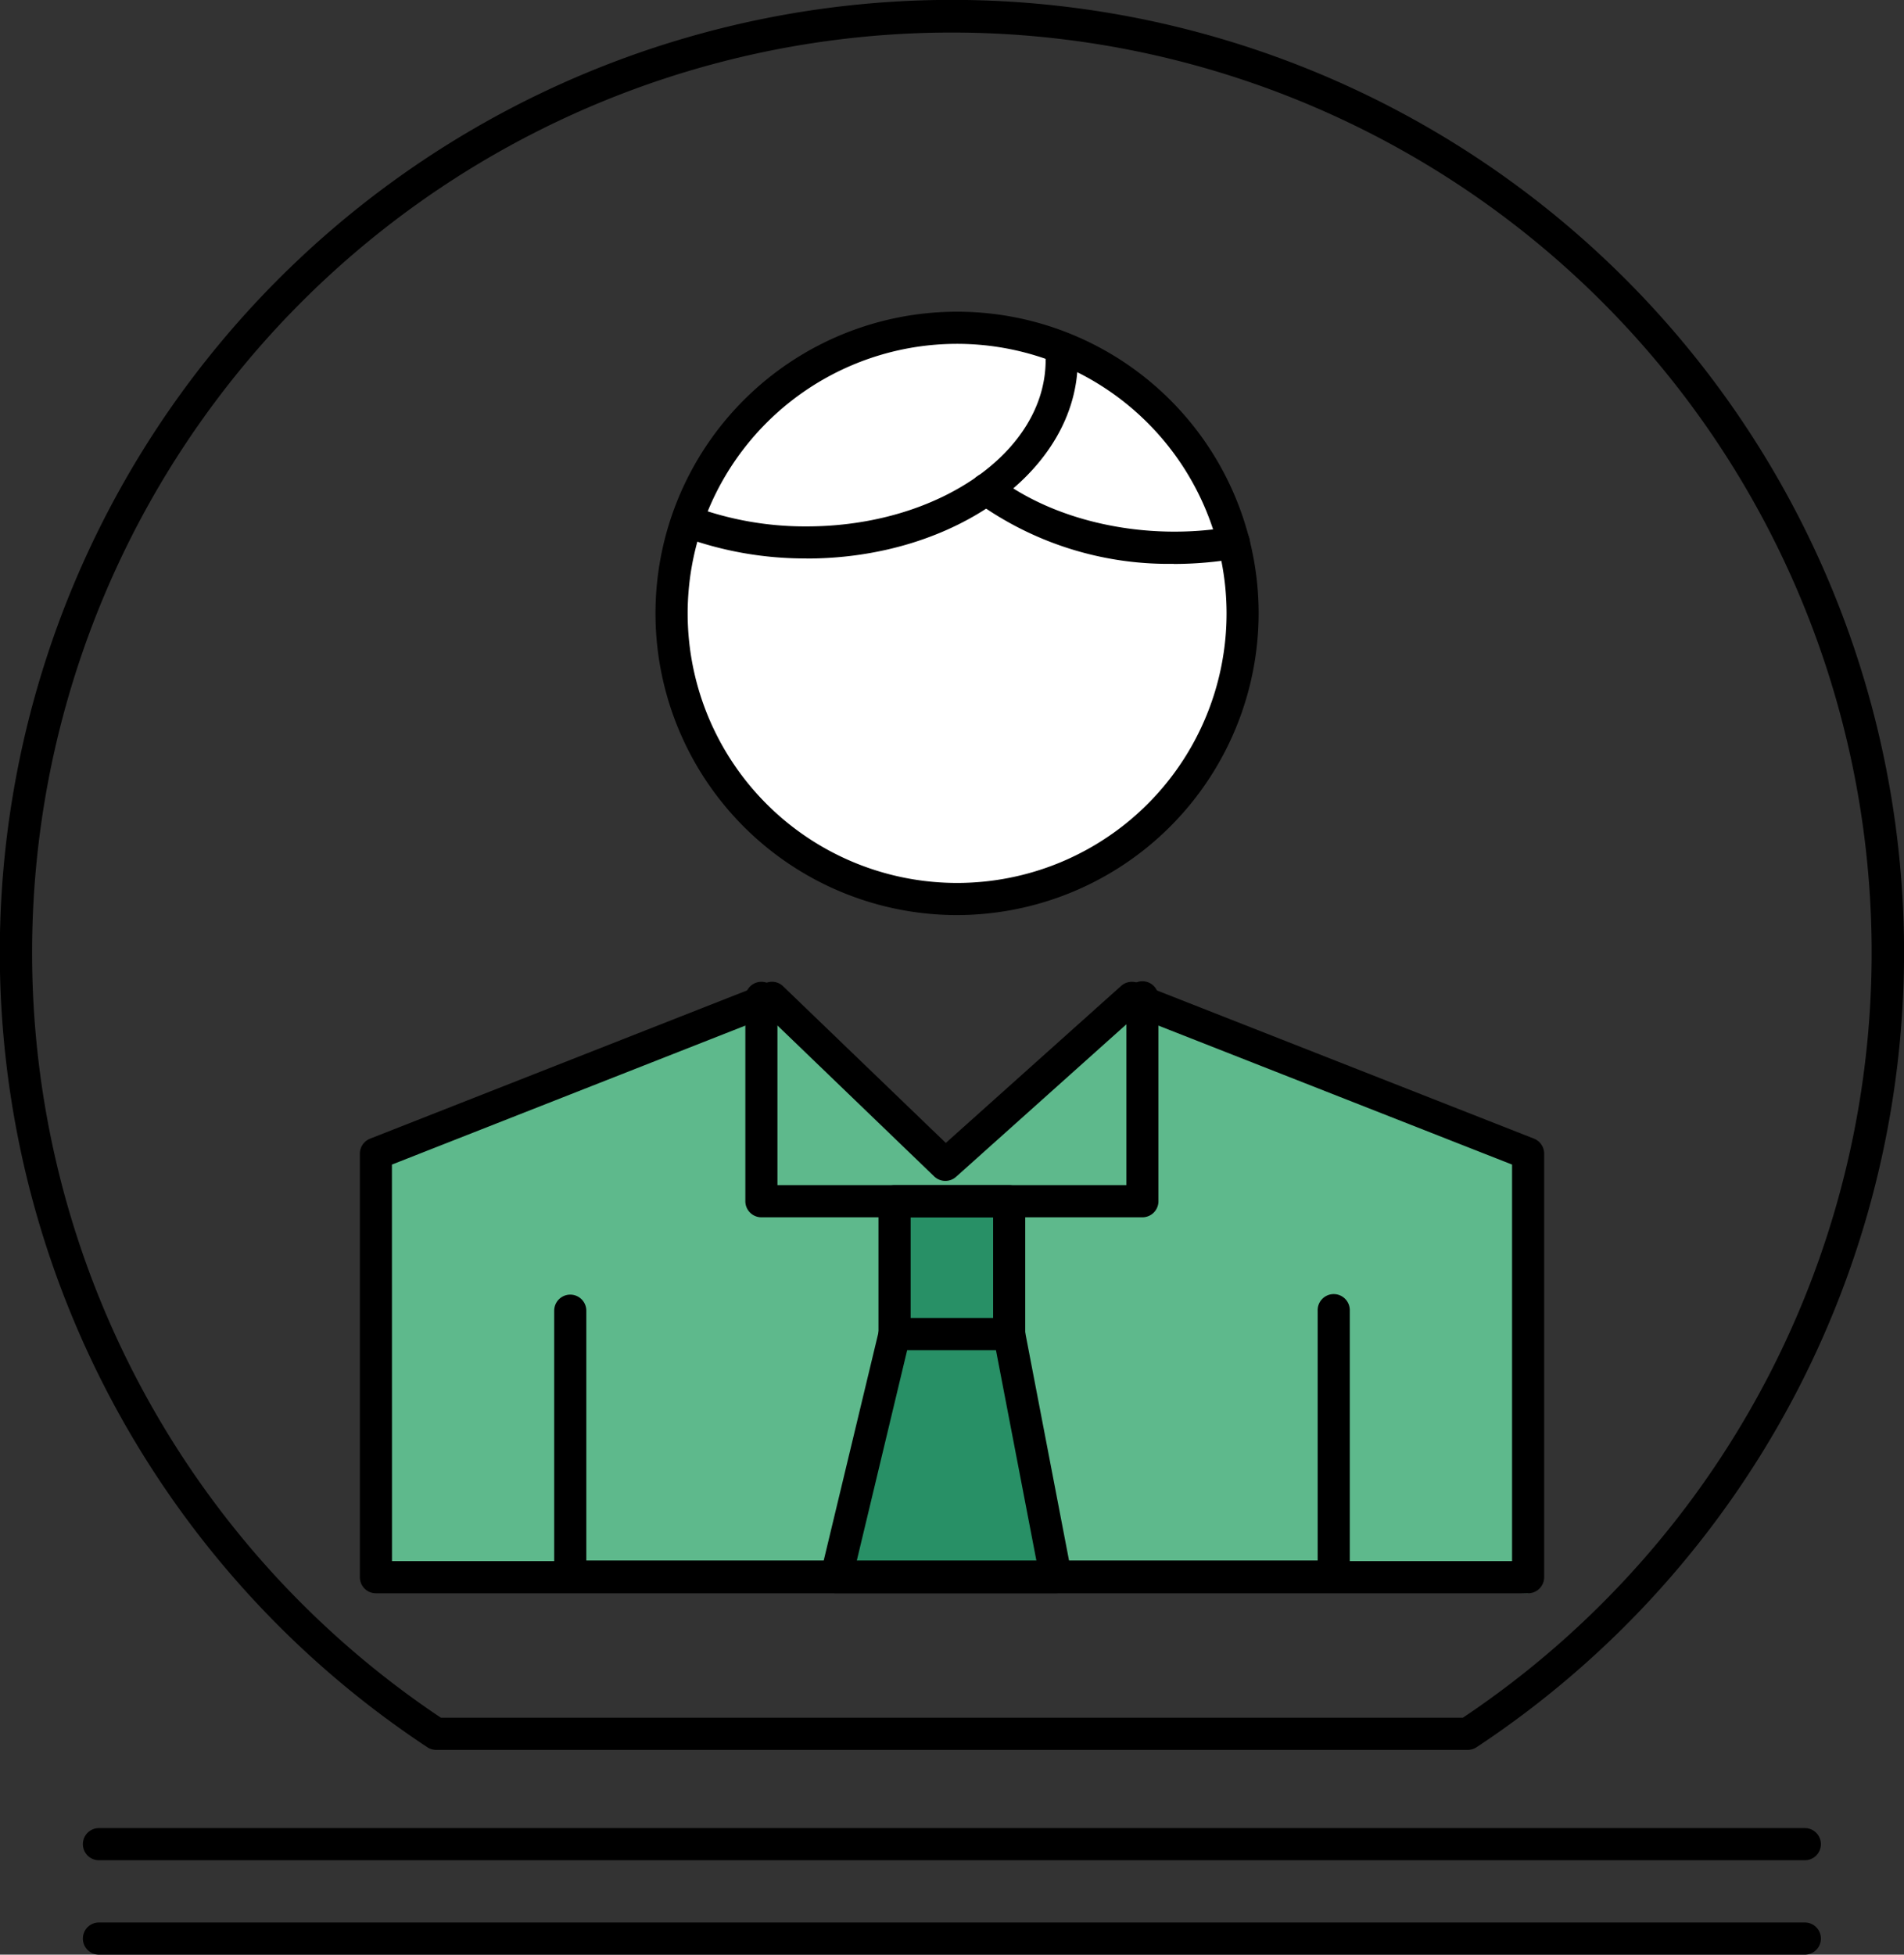
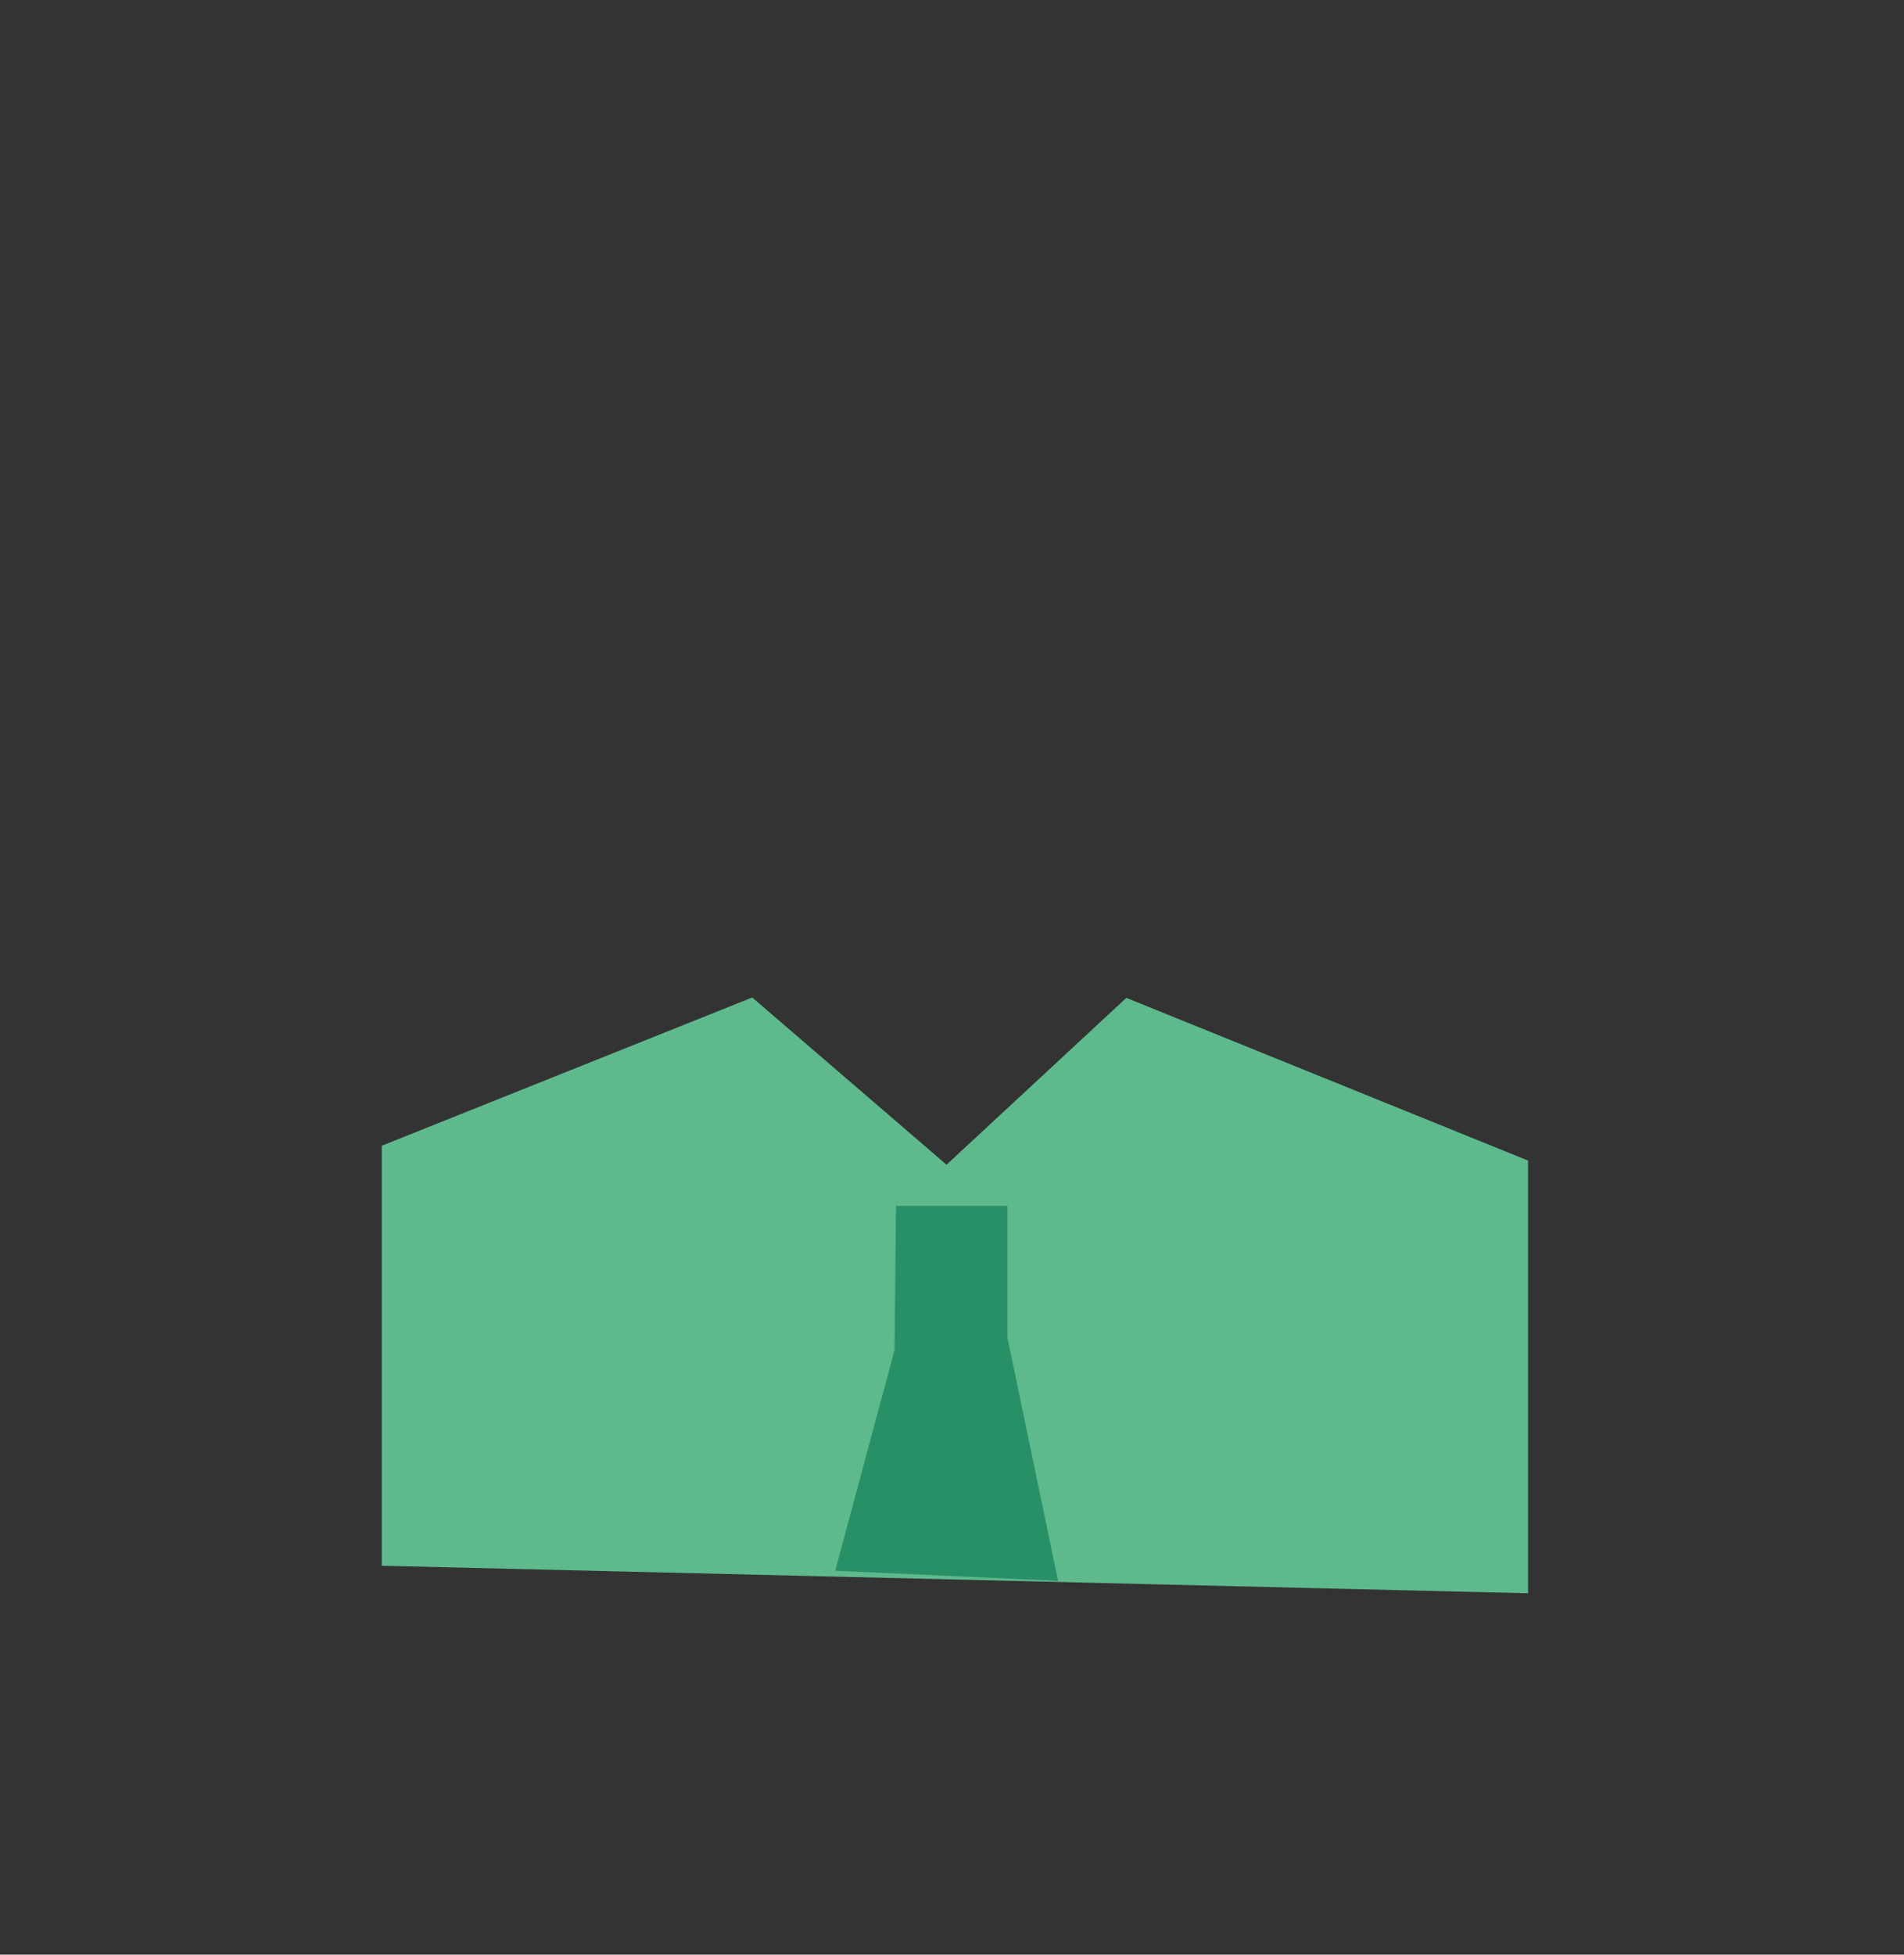
<svg xmlns="http://www.w3.org/2000/svg" id="icn_reason01" width="108" height="110.831" viewBox="0 0 108 110.831">
  <rect x="0" y="0" width="108" height="110.831" fill="#333333" stroke="none" />
  <defs>
    <clipPath id="clip-path">
-       <rect id="長方形_317" data-name="長方形 317" width="108" height="110.83" fill="none" />
-     </clipPath>
+       </clipPath>
  </defs>
  <path id="パス_8" data-name="パス 8" d="M58.7,98.431l-21.014,8.406v23.816l65.023,1.561V107.679L79.921,98.453l-10.2,9.46Z" transform="translate(-16.032 -41.873)" fill="#5eb98c" />
  <path id="パス_9" data-name="パス 9" d="M85.9,119l-.083,8.178-3.364,12.508,12.641.575-2.873-13.79V119Z" transform="translate(-35.077 -50.623)" fill="#289066" />
  <g id="グループ_10" data-name="グループ 10">
    <g id="グループ_9" data-name="グループ 9" clip-path="url(#clip-path)">
      <path id="パス_10" data-name="パス 10" d="M98.635,48.089A16.089,16.089,0,1,1,82.546,32,16.089,16.089,0,0,1,98.635,48.089" transform="translate(-28.271 -13.613)" fill="#fff" />
      <path id="パス_11" data-name="パス 11" d="M83.248,99.222H24.738a.913.913,0,0,1-.5-.152,54.007,54.007,0,1,1,59.516,0,.913.913,0,0,1-.5.152M25.013,97.4h57.96a52.172,52.172,0,1,0-57.96,0" />
      <path id="パス_12" data-name="パス 12" d="M101.79,131.555H36.435a.911.911,0,0,1-.91-.911V106.625a.909.909,0,0,1,.577-.847l22.465-8.832a.9.9,0,0,1,.965.19l9.229,8.883,9.945-8.905a.919.919,0,0,1,.941-.169l22.477,8.831a.913.913,0,0,1,.577.849v24.018a.911.911,0,0,1-.91.911m-64.444-1.823h63.533V107.246L79.5,98.847l-10.158,9.094a.913.913,0,0,1-1.238-.022l-9.417-9.064-21.344,8.391Z" transform="translate(-15.112 -41.213)" />
      <path id="パス_13" data-name="パス 13" d="M98.927,144.651H55.621a.911.911,0,0,1-.911-.911V128.664a.91.91,0,1,1,1.821,0v14.164H98.016V128.664a.911.911,0,1,1,1.821,0V143.74a.911.911,0,0,1-.911.911" transform="translate(-23.274 -54.346)" />
      <path id="パス_14" data-name="パス 14" d="M96.1,110.237H74.488a.911.911,0,0,1-.91-.911V97.794a.91.91,0,1,1,1.821,0v10.62h19.79V97.794a.911.911,0,1,1,1.821,0v11.532a.911.911,0,0,1-.911.911" transform="translate(-31.3 -41.214)" />
      <path id="パス_15" data-name="パス 15" d="M94.136,126.307h-6.5a.911.911,0,0,1-.911-.911v-7.532a.911.911,0,0,1,.911-.911h6.5a.911.911,0,0,1,.911.911V125.4a.911.911,0,0,1-.911.911m-5.588-1.823h4.678v-5.709H88.548Z" transform="translate(-36.894 -49.752)" />
      <path id="パス_16" data-name="パス 16" d="M94.334,145.669H81.874a.911.911,0,0,1-.885-1.123L84.3,130.759a.91.91,0,0,1,.885-.7h6.5a.91.91,0,0,1,.894.738l2.65,13.788a.911.911,0,0,1-.894,1.083m-11.3-1.823h10.2l-2.3-11.964H85.9Z" transform="translate(-34.442 -55.328)" />
      <path id="パス_17" data-name="パス 17" d="M81.813,64.97A17.106,17.106,0,1,1,98.919,47.849,17.133,17.133,0,0,1,81.813,64.97m0-32.39A15.284,15.284,0,1,0,97.1,47.849,15.295,15.295,0,0,0,81.813,32.58" transform="translate(-27.526 -13.084)" />
      <path id="パス_18" data-name="パス 18" d="M107.324,51.837a18.612,18.612,0,0,1-11.168-3.5.911.911,0,1,1,1.11-1.445c3.337,2.564,8.507,3.684,13.319,2.846a.911.911,0,1,1,.31,1.8,21.049,21.049,0,0,1-3.57.306" transform="translate(-40.753 -19.867)" />
      <path id="パス_19" data-name="パス 19" d="M73.918,46.1a20.069,20.069,0,0,1-7.112-1.268.911.911,0,0,1,.643-1.7,18.25,18.25,0,0,0,6.469,1.151c7.479,0,13.563-4.231,13.563-9.432a.91.91,0,1,1,1.821,0c0,6.206-6.9,11.254-15.384,11.254" transform="translate(-28.169 -14.435)" />
      <path id="パス_20" data-name="パス 20" d="M105.855,182.219H9.092a.911.911,0,0,1,0-1.823h96.763a.911.911,0,0,1,0,1.823" transform="translate(-3.48 -76.741)" />
      <path id="パス_21" data-name="パス 21" d="M105.855,191.534H9.092a.911.911,0,0,1,0-1.823h96.763a.911.911,0,0,1,0,1.823" transform="translate(-3.48 -80.703)" />
    </g>
  </g>
</svg>